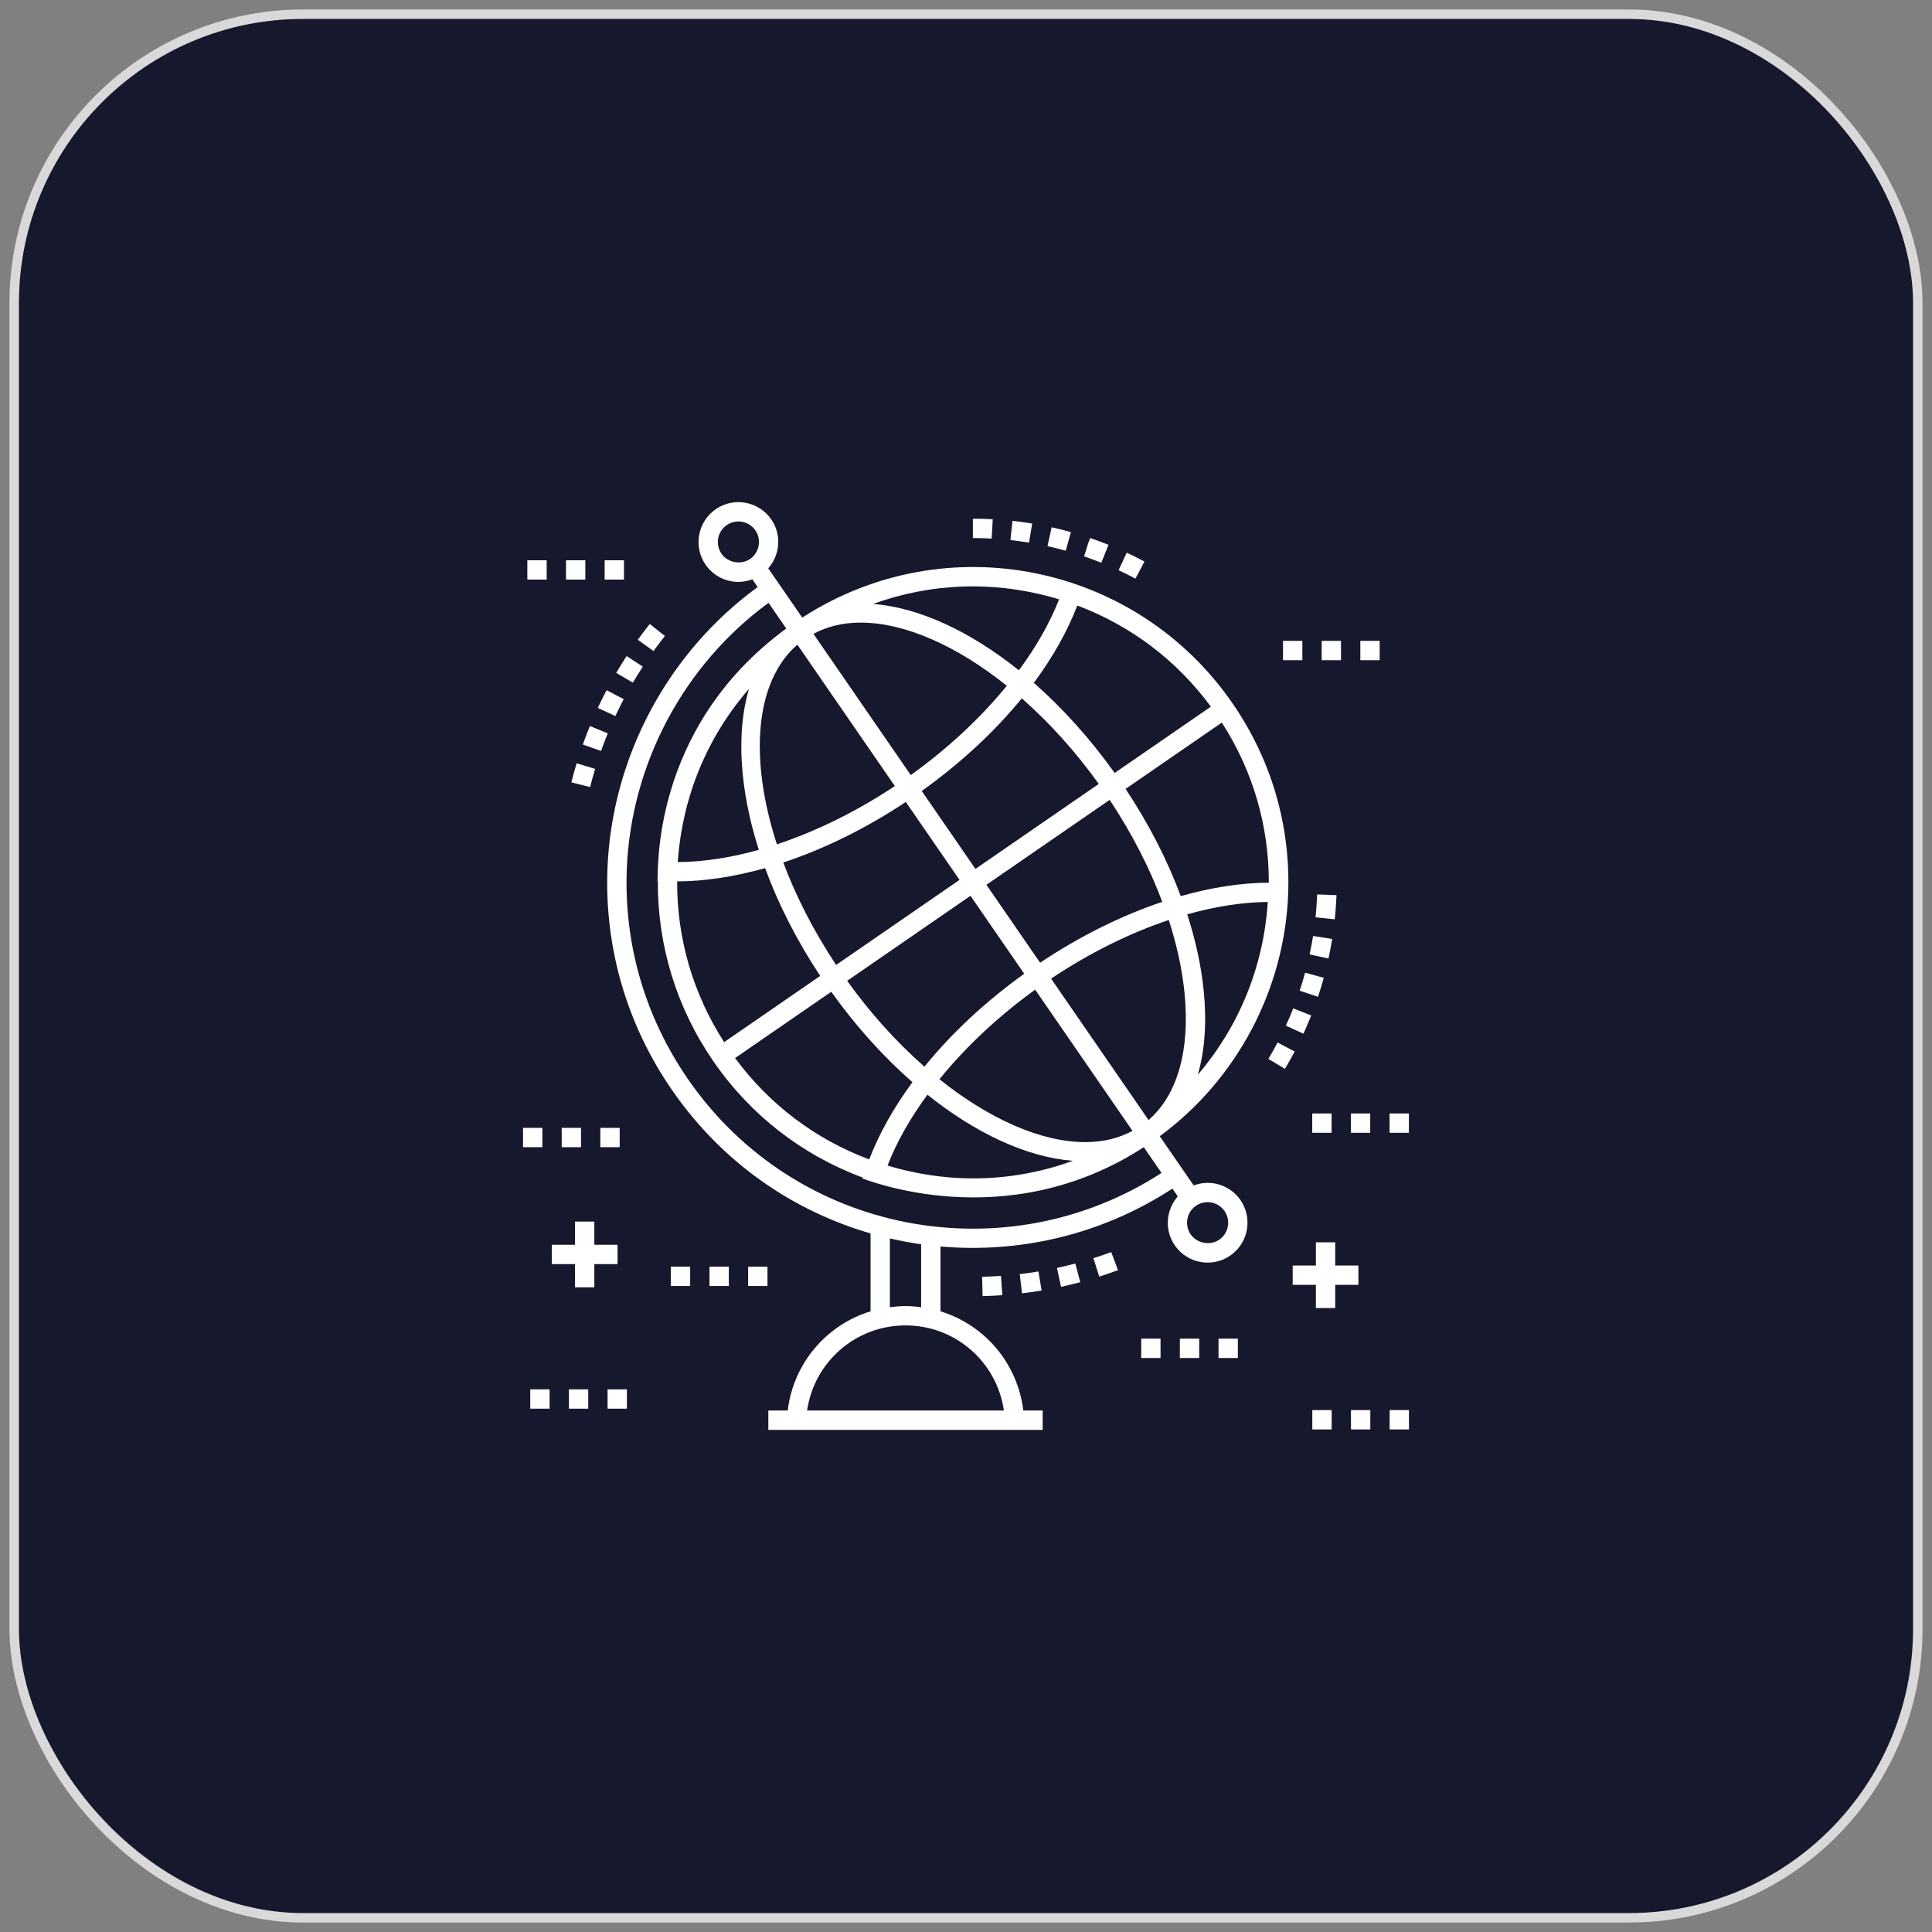
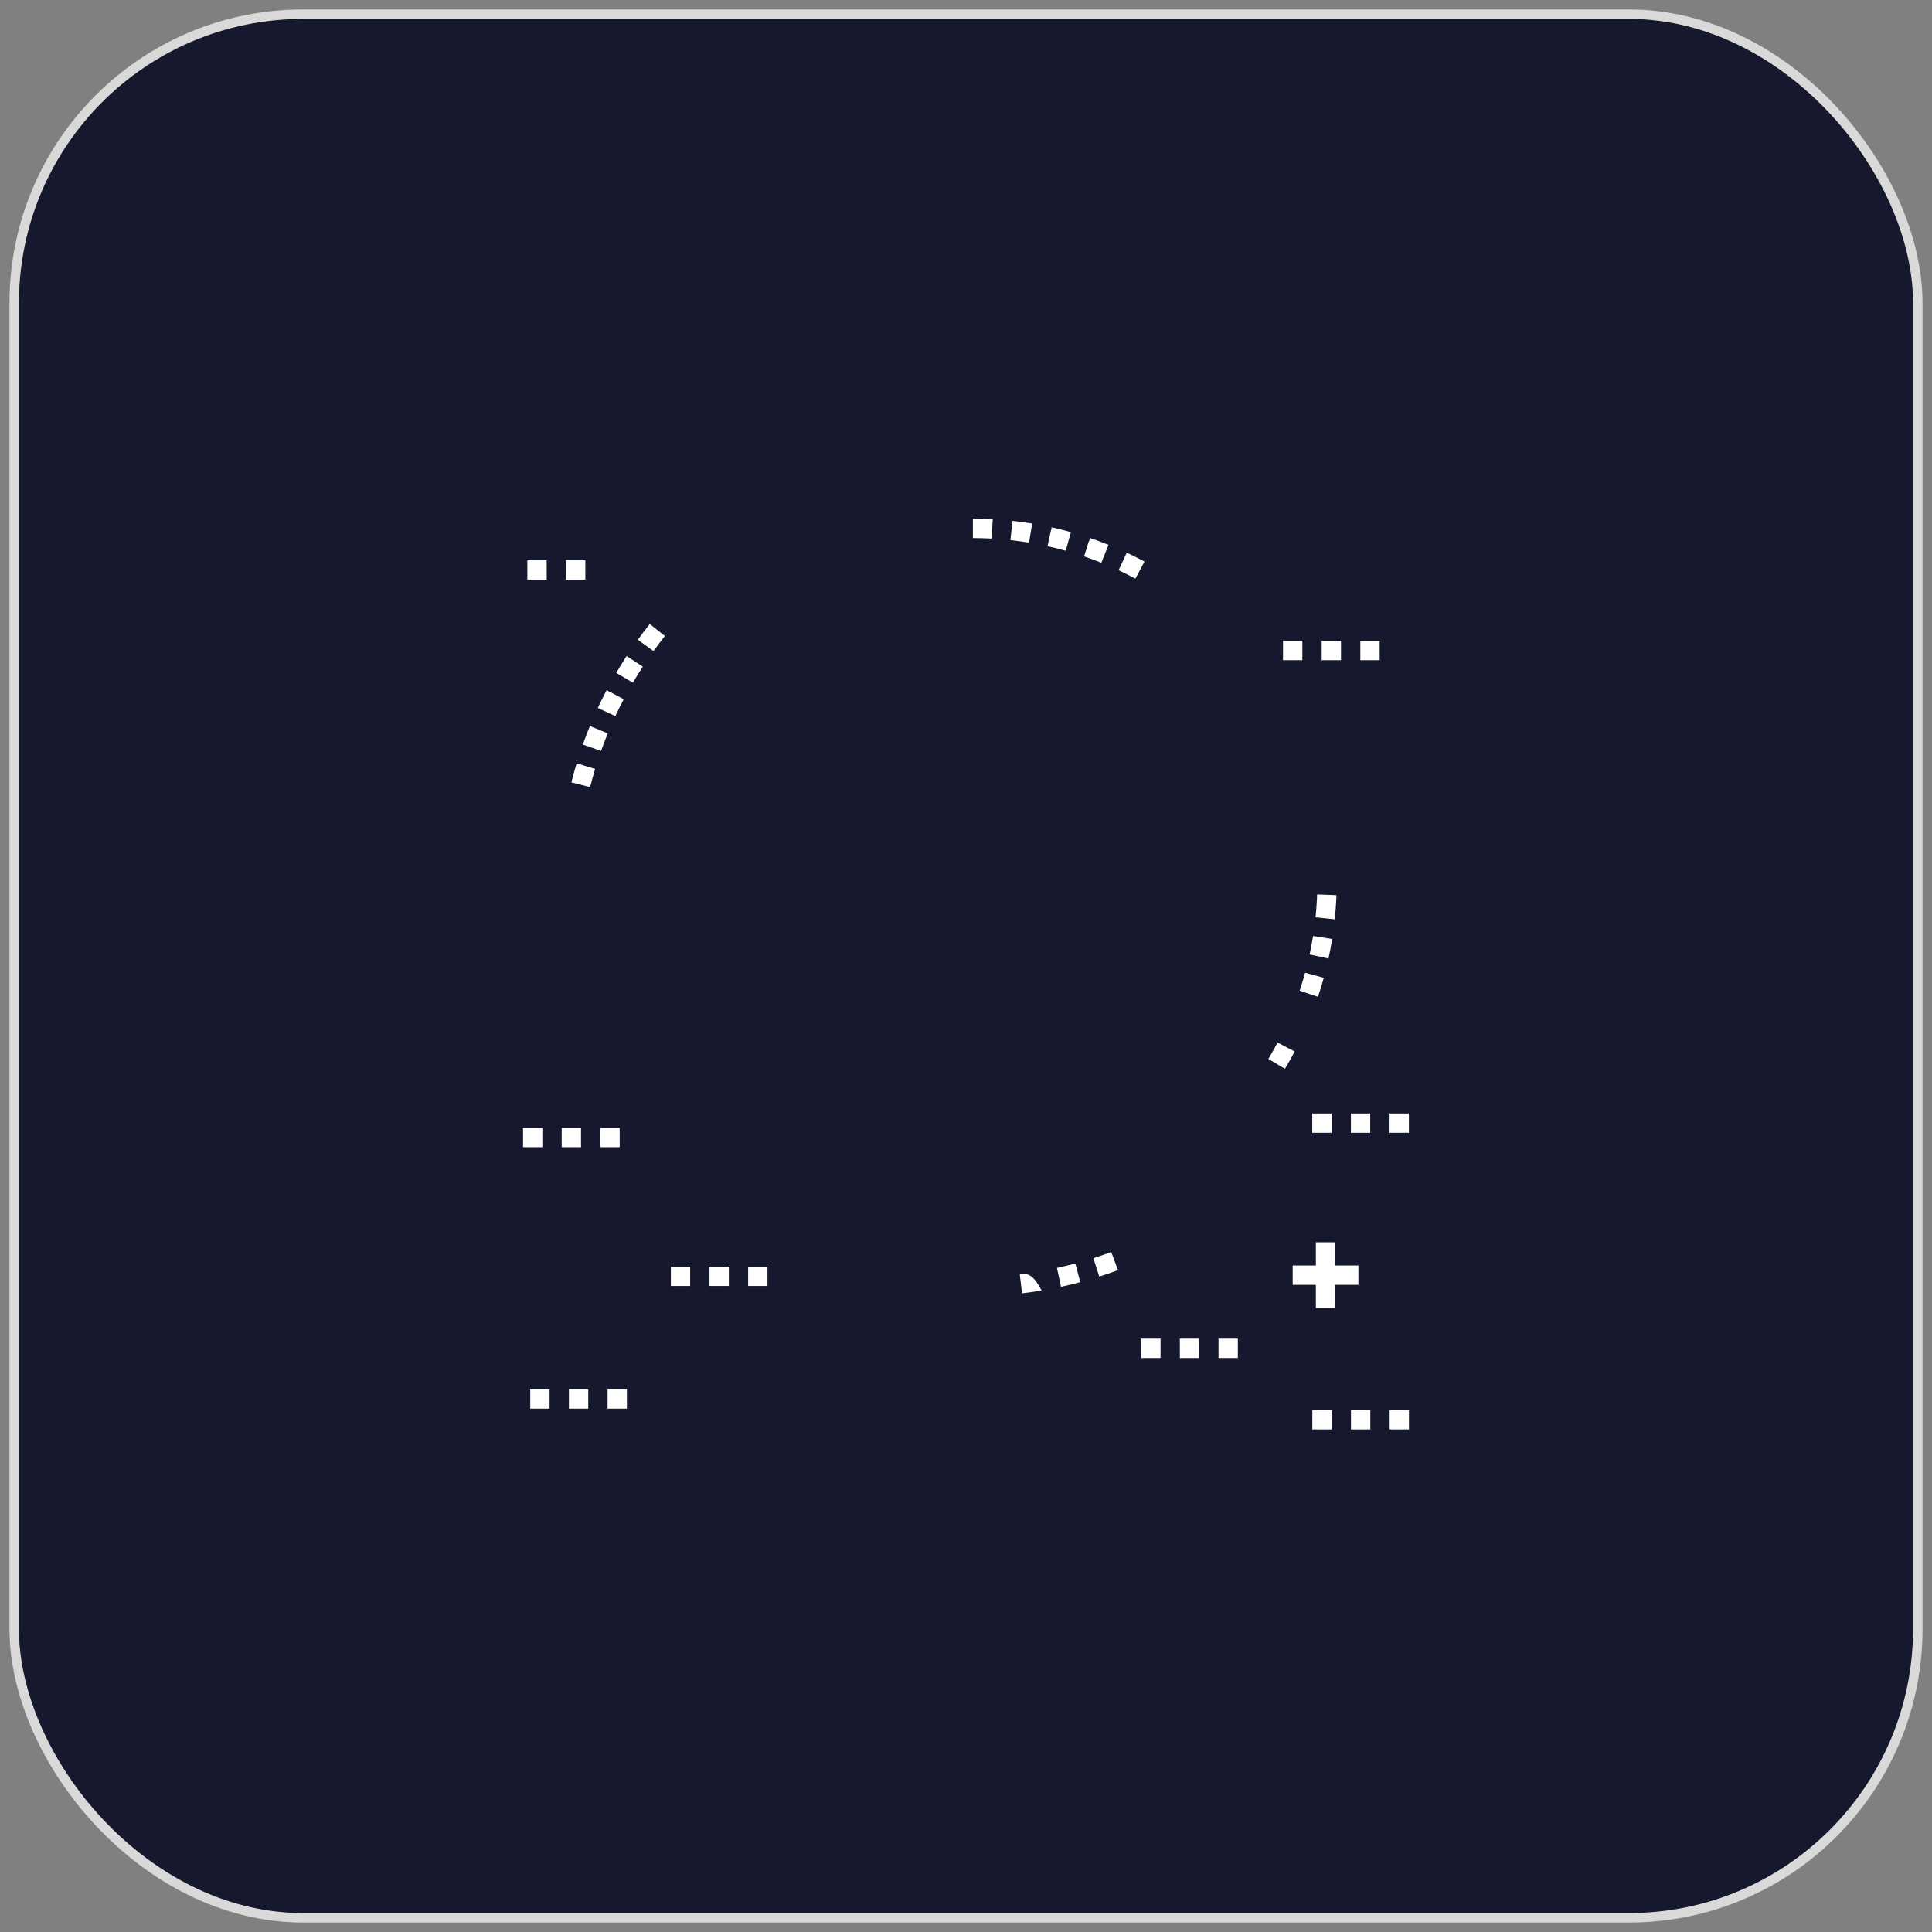
<svg xmlns="http://www.w3.org/2000/svg" width="102" height="102" viewBox="0 0 102 102" fill="none">
  <rect x="0" y="0" width="102" height="102" fill="#808080" stroke="none" />
  <rect x="0.75" y="0.75" width="100.5" height="100.5" rx="15.25" fill="#16182D" stroke="#D9D9D9" stroke-width="0.5" />
-   <path d="M53.958 68.281C54.304 68.24 54.649 68.191 54.992 68.134L54.824 67.127C54.497 67.182 54.169 67.229 53.838 67.267L53.958 68.281Z" fill="white" />
-   <path d="M51.875 68.428C52.224 68.42 52.572 68.403 52.918 68.379L52.846 67.361C52.516 67.384 52.184 67.4 51.851 67.408L51.875 68.428Z" fill="white" />
+   <path d="M53.958 68.281C54.304 68.24 54.649 68.191 54.992 68.134C54.497 67.182 54.169 67.229 53.838 67.267L53.958 68.281Z" fill="white" />
  <path d="M56.018 67.938C56.359 67.864 56.697 67.782 57.033 67.693L56.771 66.707C56.45 66.792 56.127 66.87 55.802 66.94L56.018 67.938Z" fill="white" />
  <path d="M58.667 66.102C58.356 66.218 58.042 66.326 57.726 66.427L58.036 67.399C58.368 67.293 58.697 67.18 59.024 67.058L58.667 66.102Z" fill="white" />
  <path d="M35.103 33.579L34.305 32.944C34.088 33.216 33.878 33.493 33.674 33.776L34.501 34.373C34.695 34.104 34.896 33.839 35.103 33.579Z" fill="white" />
  <path d="M32.929 36.912L32.026 36.438C31.864 36.746 31.709 37.058 31.562 37.374L32.487 37.805C32.628 37.504 32.775 37.206 32.929 36.912Z" fill="white" />
  <path d="M33.937 35.194L33.081 34.637C32.892 34.929 32.709 35.225 32.533 35.525L33.413 36.041C33.581 35.755 33.756 35.472 33.937 35.194Z" fill="white" />
  <path d="M31.421 40.594L30.444 40.298C30.343 40.631 30.25 40.967 30.165 41.305L31.155 41.554C31.236 41.232 31.325 40.911 31.421 40.594Z" fill="white" />
  <path d="M31.143 38.331C31.012 38.653 30.887 38.978 30.77 39.306L31.732 39.648C31.843 39.335 31.962 39.025 32.088 38.717L31.143 38.331Z" fill="white" />
  <path d="M54.328 28.648L54.493 27.641C54.148 27.584 53.802 27.537 53.455 27.499L53.344 28.514C53.673 28.549 54.002 28.594 54.328 28.648Z" fill="white" />
  <path d="M52.355 28.433L52.411 27.414C52.062 27.395 51.713 27.386 51.363 27.386V28.406C51.694 28.406 52.025 28.415 52.355 28.433Z" fill="white" />
  <path d="M58.145 29.711L58.524 28.764C58.208 28.637 57.887 28.518 57.559 28.407L57.457 28.674L57.233 29.374C57.541 29.479 57.845 29.591 58.145 29.711Z" fill="white" />
  <path d="M60.424 29.648C60.117 29.483 59.804 29.328 59.486 29.18L59.056 30.105C59.357 30.245 59.653 30.393 59.944 30.548L60.424 29.648Z" fill="white" />
  <path d="M55.303 28.835C55.625 28.906 55.947 28.986 56.265 29.075L56.539 28.092C56.203 27.998 55.864 27.914 55.522 27.839L55.303 28.835Z" fill="white" />
  <path d="M57.377 28.884L57.457 28.674L57.544 28.402L57.377 28.884Z" fill="white" />
  <path d="M66.963 55.906L67.839 56.428C68.018 56.128 68.189 55.824 68.352 55.515L67.449 55.04C67.295 55.333 67.133 55.621 66.963 55.906Z" fill="white" />
-   <path d="M68.814 54.575C68.96 54.257 69.097 53.936 69.225 53.611L68.276 53.236C68.155 53.544 68.025 53.848 67.887 54.149L68.814 54.575Z" fill="white" />
  <path d="M69.141 50.39L70.138 50.605C70.212 50.264 70.276 49.92 70.332 49.575L69.324 49.414C69.272 49.741 69.21 50.066 69.141 50.39Z" fill="white" />
  <path d="M69.454 48.43L70.469 48.536C70.505 48.188 70.532 47.84 70.549 47.49L70.559 47.259L69.539 47.222L69.53 47.44L70.039 47.465L69.529 47.441C69.513 47.772 69.488 48.102 69.454 48.43Z" fill="white" />
  <path d="M68.616 52.303L69.584 52.626C69.694 52.295 69.796 51.961 69.888 51.623L68.904 51.353C68.817 51.673 68.72 51.989 68.616 52.303Z" fill="white" />
-   <path d="M41.587 74.469H40.564V75.49H55.048V74.469H54.025C53.724 71.968 51.977 69.943 49.652 69.231V65.808C53.866 66.175 58.165 65.184 61.898 62.753L62.182 63.165C61.559 63.873 61.463 64.938 62.023 65.749C62.679 66.703 63.991 66.951 64.952 66.288C65.908 65.629 66.15 64.315 65.491 63.359C64.97 62.603 63.978 62.227 63.021 62.586L61.23 59.987C65.298 56.991 67.825 52.241 68.009 47.169C68.136 43.575 67.121 40.107 65.076 37.139C59.996 29.768 49.967 27.691 42.354 32.606C42.319 32.555 40.524 29.954 40.559 30.005C41.183 29.297 41.278 28.232 40.719 27.421C40.062 26.468 38.75 26.22 37.789 26.882C36.833 27.541 36.592 28.856 37.25 29.812C37.772 30.568 38.764 30.943 39.72 30.585L40.001 30.993C35.247 34.462 32.289 39.994 32.069 45.904C31.922 50.073 33.099 54.097 35.474 57.542C38.102 61.355 41.829 63.919 45.961 65.119V69.231C43.635 69.943 41.889 71.968 41.587 74.469ZM53.001 74.469H42.611C42.98 71.91 45.168 69.975 47.806 69.975C50.445 69.975 52.632 71.91 53.001 74.469ZM39.539 36.373C38.86 38.692 39.047 41.687 40.061 44.868C38.576 45.283 37.13 45.505 35.782 45.514C36.021 42.091 37.32 38.923 39.539 36.373ZM42.097 34.034L47.243 41.5C45.211 42.848 43.087 43.892 41.016 44.576C39.546 40.048 39.847 35.986 42.097 34.034ZM47.822 42.34L50.658 46.454L44.144 50.944C42.955 49.153 42.021 47.318 41.353 45.536C43.513 44.821 45.718 43.737 47.822 42.34ZM51.237 47.294L54.073 51.409C52.018 52.887 50.231 54.558 48.806 56.315C47.354 55.043 45.964 53.51 44.726 51.782L51.237 47.294ZM54.652 52.249L59.791 59.705C59.067 60.092 58.236 60.299 57.301 60.299C54.952 60.299 52.208 59.065 49.598 56.978C50.972 55.283 52.696 53.66 54.652 52.249ZM56.647 61.286C53.487 62.424 50.143 62.523 46.858 61.535C47.337 60.298 48.054 59.034 48.964 57.795C51.519 59.841 54.208 61.094 56.647 61.286ZM63.239 56.739C63.604 55.476 63.716 53.996 63.554 52.343C63.425 51.028 63.128 49.658 62.68 48.271C64.156 47.857 65.591 47.632 66.932 47.619C66.711 51.043 65.407 54.207 63.239 56.739ZM62.539 52.442C62.834 55.461 62.16 57.809 60.638 59.133L55.492 51.666C57.52 50.312 59.639 49.262 61.706 48.572C62.133 49.893 62.416 51.194 62.539 52.442ZM54.913 50.827L52.078 46.714L58.585 42.229C59.751 43.986 60.688 45.808 61.363 47.614C59.21 48.335 57.009 49.425 54.913 50.827ZM51.499 45.874L48.663 41.76C50.724 40.288 52.515 38.622 53.946 36.869C55.392 38.139 56.775 39.666 58.009 41.388L51.499 45.874ZM48.084 40.92L42.945 33.463C43.669 33.077 44.499 32.87 45.434 32.87C47.788 32.87 50.539 34.109 53.155 36.206C51.776 37.897 50.046 39.514 48.084 40.92ZM40.393 45.832C41.084 47.716 42.058 49.645 43.304 51.523L38.23 55.02C36.589 52.468 35.738 49.556 35.75 46.533C37.215 46.528 38.784 46.286 40.393 45.832ZM43.886 52.361C45.194 54.192 46.651 55.802 48.173 57.134C47.187 58.472 46.413 59.846 45.891 61.211C43.046 60.147 40.615 58.31 38.809 55.86L43.886 52.361ZM64.651 63.938C64.99 64.431 64.866 65.108 64.373 65.448C63.895 65.778 63.19 65.645 62.863 65.17C62.522 64.676 62.646 64.001 63.14 63.66C63.637 63.318 64.312 63.447 64.651 63.938ZM66.987 46.602C65.523 46.607 63.952 46.852 62.338 47.312C61.632 45.409 60.65 43.493 59.425 41.65L64.507 38.148C66.142 40.688 66.993 43.589 66.987 46.602ZM63.928 37.308L58.849 40.809C57.546 38.985 56.096 37.381 54.581 36.052C55.573 34.713 56.352 33.336 56.877 31.968C59.708 33.033 62.127 34.865 63.928 37.308ZM55.913 31.642C55.43 32.882 54.708 34.149 53.791 35.389C51.233 33.337 48.54 32.079 46.097 31.883C49.164 30.78 52.526 30.618 55.913 31.642ZM38.091 29.233C37.751 28.74 37.876 28.062 38.368 27.722C38.868 27.378 39.542 27.513 39.879 28C40.218 28.493 40.094 29.171 39.601 29.511C39.122 29.841 38.418 29.707 38.091 29.233ZM36.314 56.963C34.065 53.7 32.95 49.888 33.089 45.941C33.297 40.352 36.085 35.114 40.575 31.826L41.51 33.183C34.25 38.512 34.782 46.216 34.709 46.507L34.73 46.508C34.712 49.919 35.714 53.203 37.664 56.032C39.62 58.87 42.343 60.978 45.552 62.173L45.535 62.223C45.687 62.241 53.072 65.314 60.386 60.566L61.323 61.925C53.139 67.236 42.012 65.228 36.314 56.963ZM46.981 65.383C47.526 65.509 48.077 65.611 48.631 65.69V69.015C48.361 68.979 48.087 68.954 47.806 68.954C47.526 68.954 47.252 68.979 46.981 69.015V65.383Z" fill="white" />
  <path d="M31.695 59.546H32.716V60.566H31.695V59.546Z" fill="white" />
  <path d="M29.655 59.546H30.675V60.566H29.655V59.546Z" fill="white" />
  <path d="M27.614 59.546H28.634V60.566H27.614V59.546Z" fill="white" />
  <path d="M35.417 66.874H36.437V67.894H35.417V66.874Z" fill="white" />
  <path d="M37.458 66.874H38.478V67.894H37.458V66.874Z" fill="white" />
  <path d="M39.498 66.874H40.519V67.894H39.498V66.874Z" fill="white" />
  <path d="M32.077 73.351H33.097V74.371H32.077V73.351Z" fill="white" />
  <path d="M27.995 73.351H29.015V74.371H27.995V73.351Z" fill="white" />
  <path d="M30.036 73.351H31.056V74.371H30.036V73.351Z" fill="white" />
-   <path d="M31.378 66.738H32.603V65.717H31.378V64.493H30.358V65.717H29.133V66.738H30.358V67.963H31.378V66.738Z" fill="white" />
  <path d="M71.321 58.786H72.341V59.806H71.321V58.786Z" fill="white" />
  <path d="M73.362 58.786H74.382V59.806H73.362V58.786Z" fill="white" />
  <path d="M69.28 58.786H70.301V59.806H69.28V58.786Z" fill="white" />
  <path d="M71.819 33.834H72.839V34.855H71.819V33.834Z" fill="white" />
  <path d="M67.737 33.834H68.758V34.855H67.737V33.834Z" fill="white" />
  <path d="M69.778 33.834H70.798V34.855H69.778V33.834Z" fill="white" />
  <path d="M27.841 29.579H28.862V30.599H27.841V29.579Z" fill="white" />
  <path d="M29.882 29.579H30.903V30.599H29.882V29.579Z" fill="white" />
-   <path d="M31.923 29.579H32.943V30.599H31.923V29.579Z" fill="white" />
  <path d="M64.332 70.675H65.352V71.696H64.332V70.675Z" fill="white" />
  <path d="M62.291 70.675H63.312V71.696H62.291V70.675Z" fill="white" />
  <path d="M60.251 70.675H61.271V71.696H60.251V70.675Z" fill="white" />
  <path d="M71.325 74.446H72.346V75.467H71.325V74.446Z" fill="white" />
  <path d="M69.284 74.446H70.305V75.467H69.284V74.446Z" fill="white" />
  <path d="M73.366 74.446H74.386V75.467H73.366V74.446Z" fill="white" />
  <path d="M70.492 65.588H69.472V66.813H68.247V67.833H69.472V69.058H70.492V67.833H71.717V66.813H70.492V65.588Z" fill="white" />
</svg>